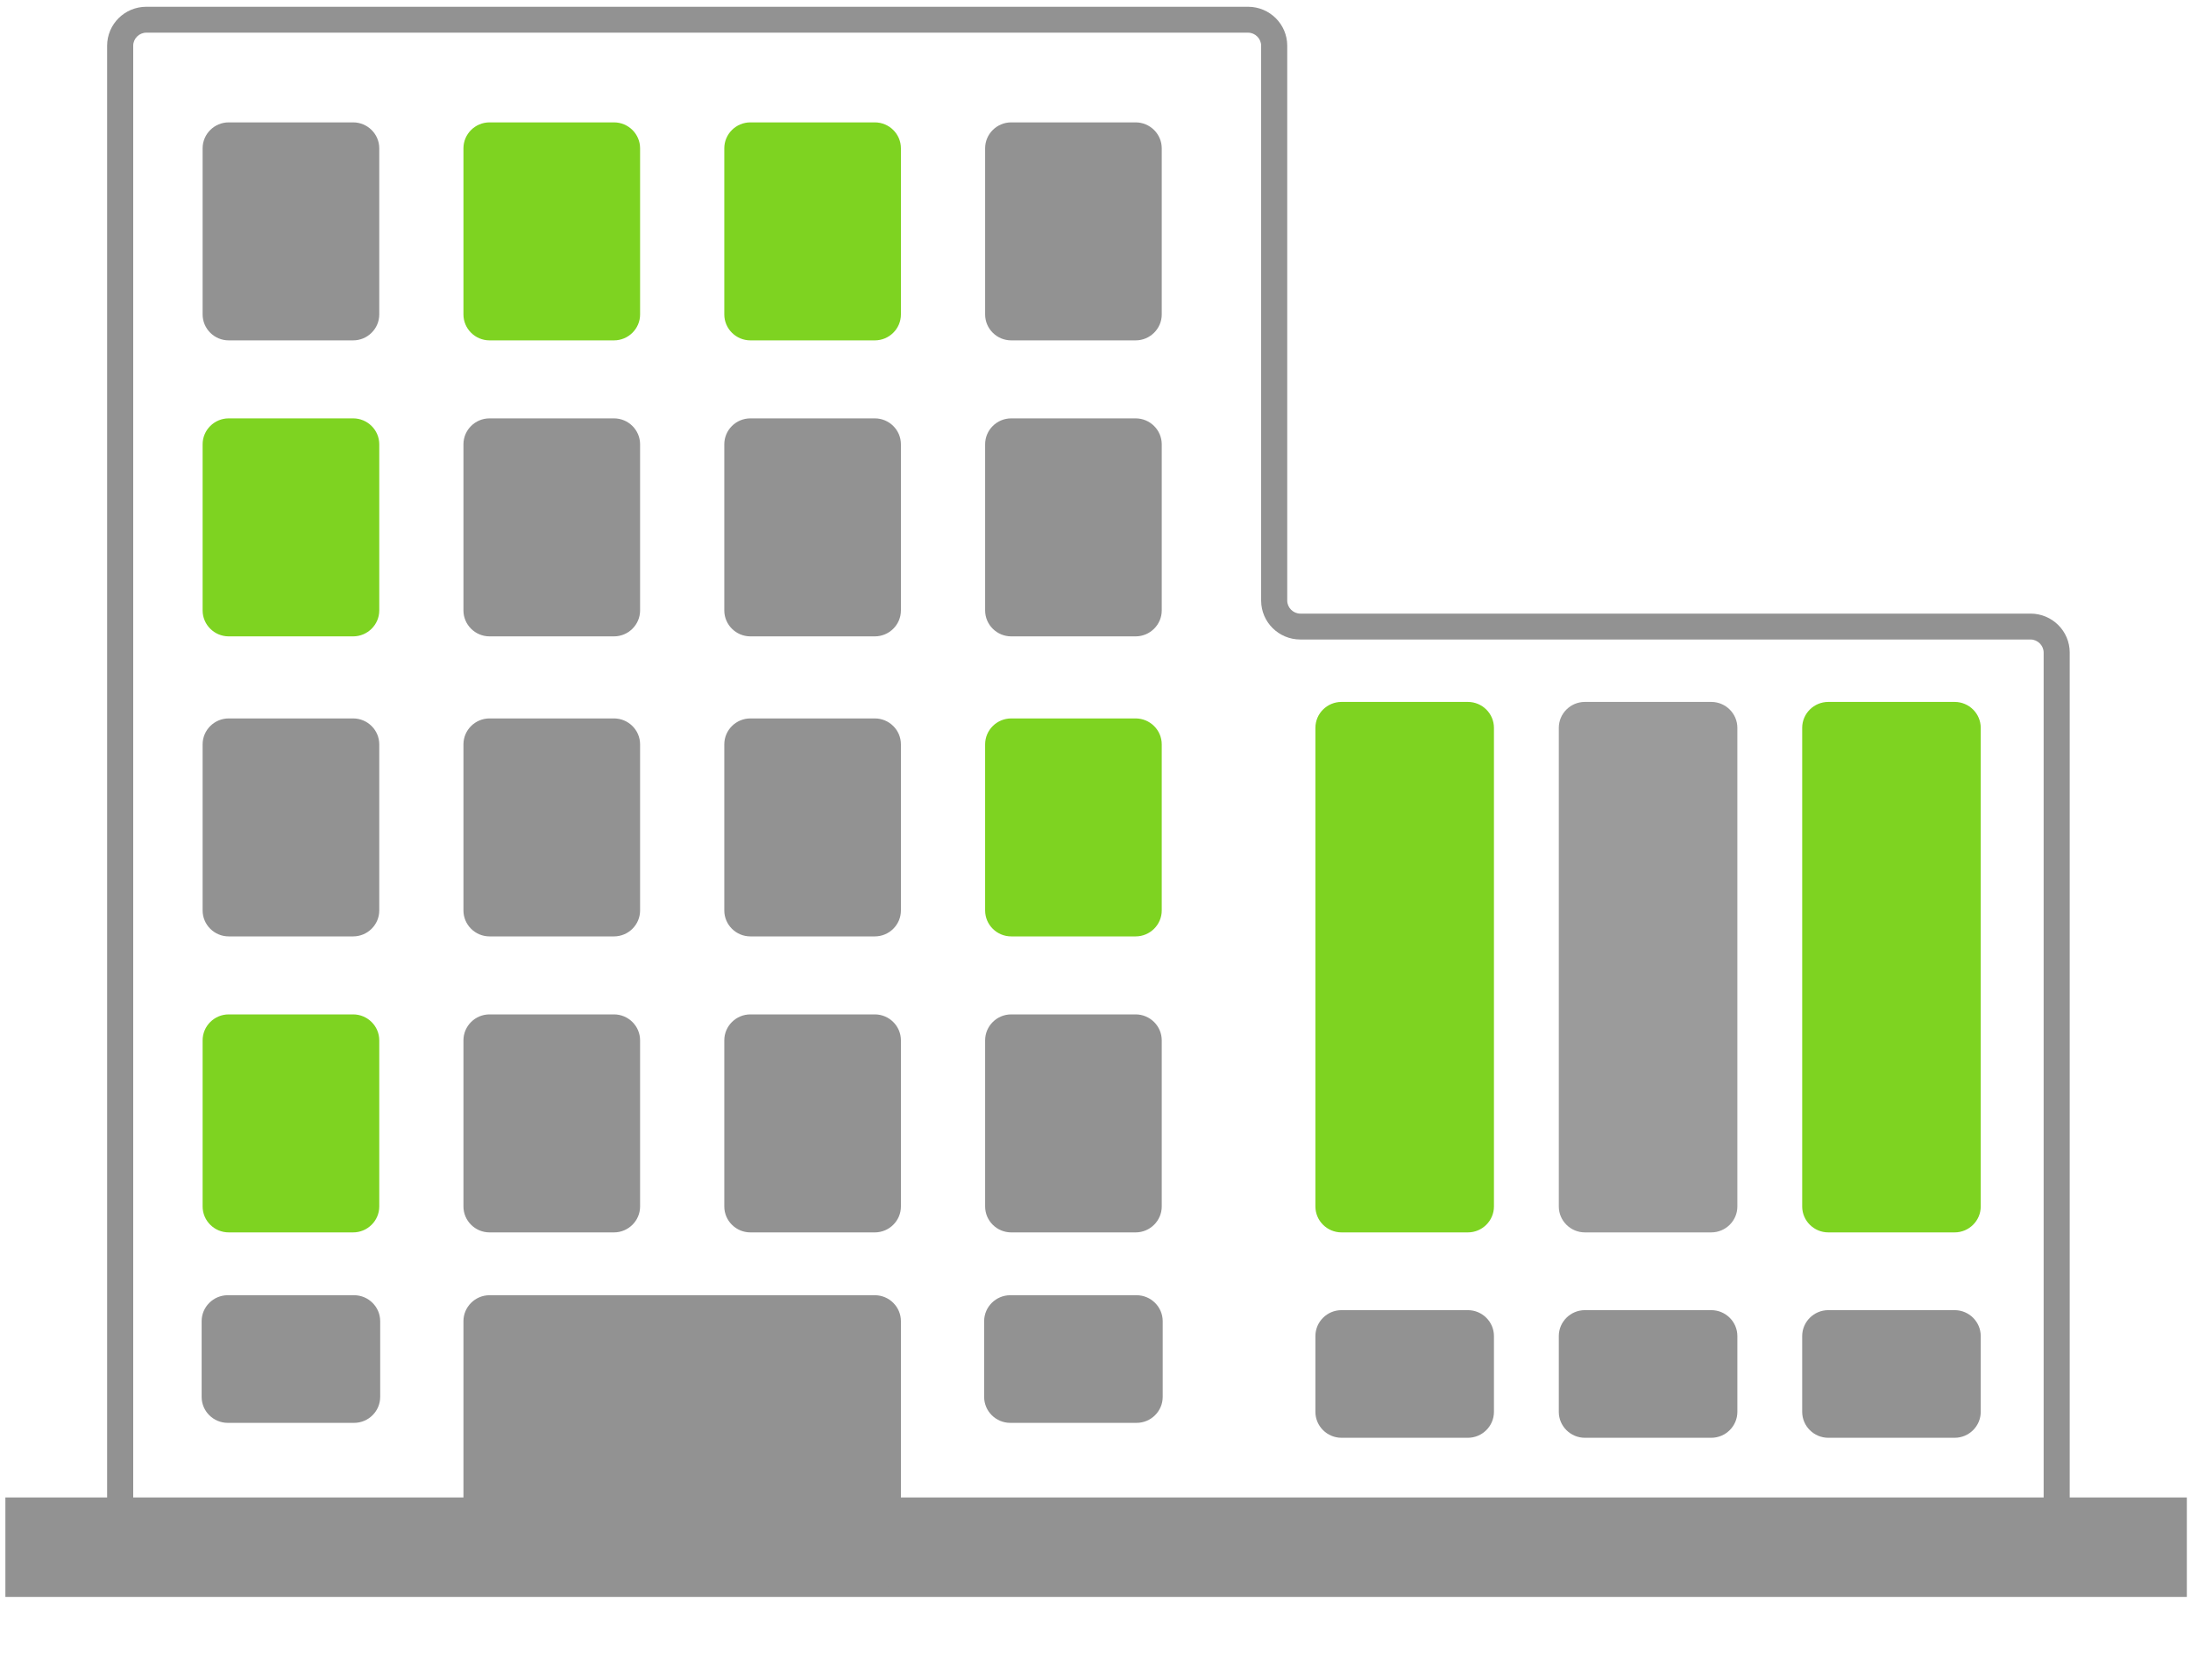
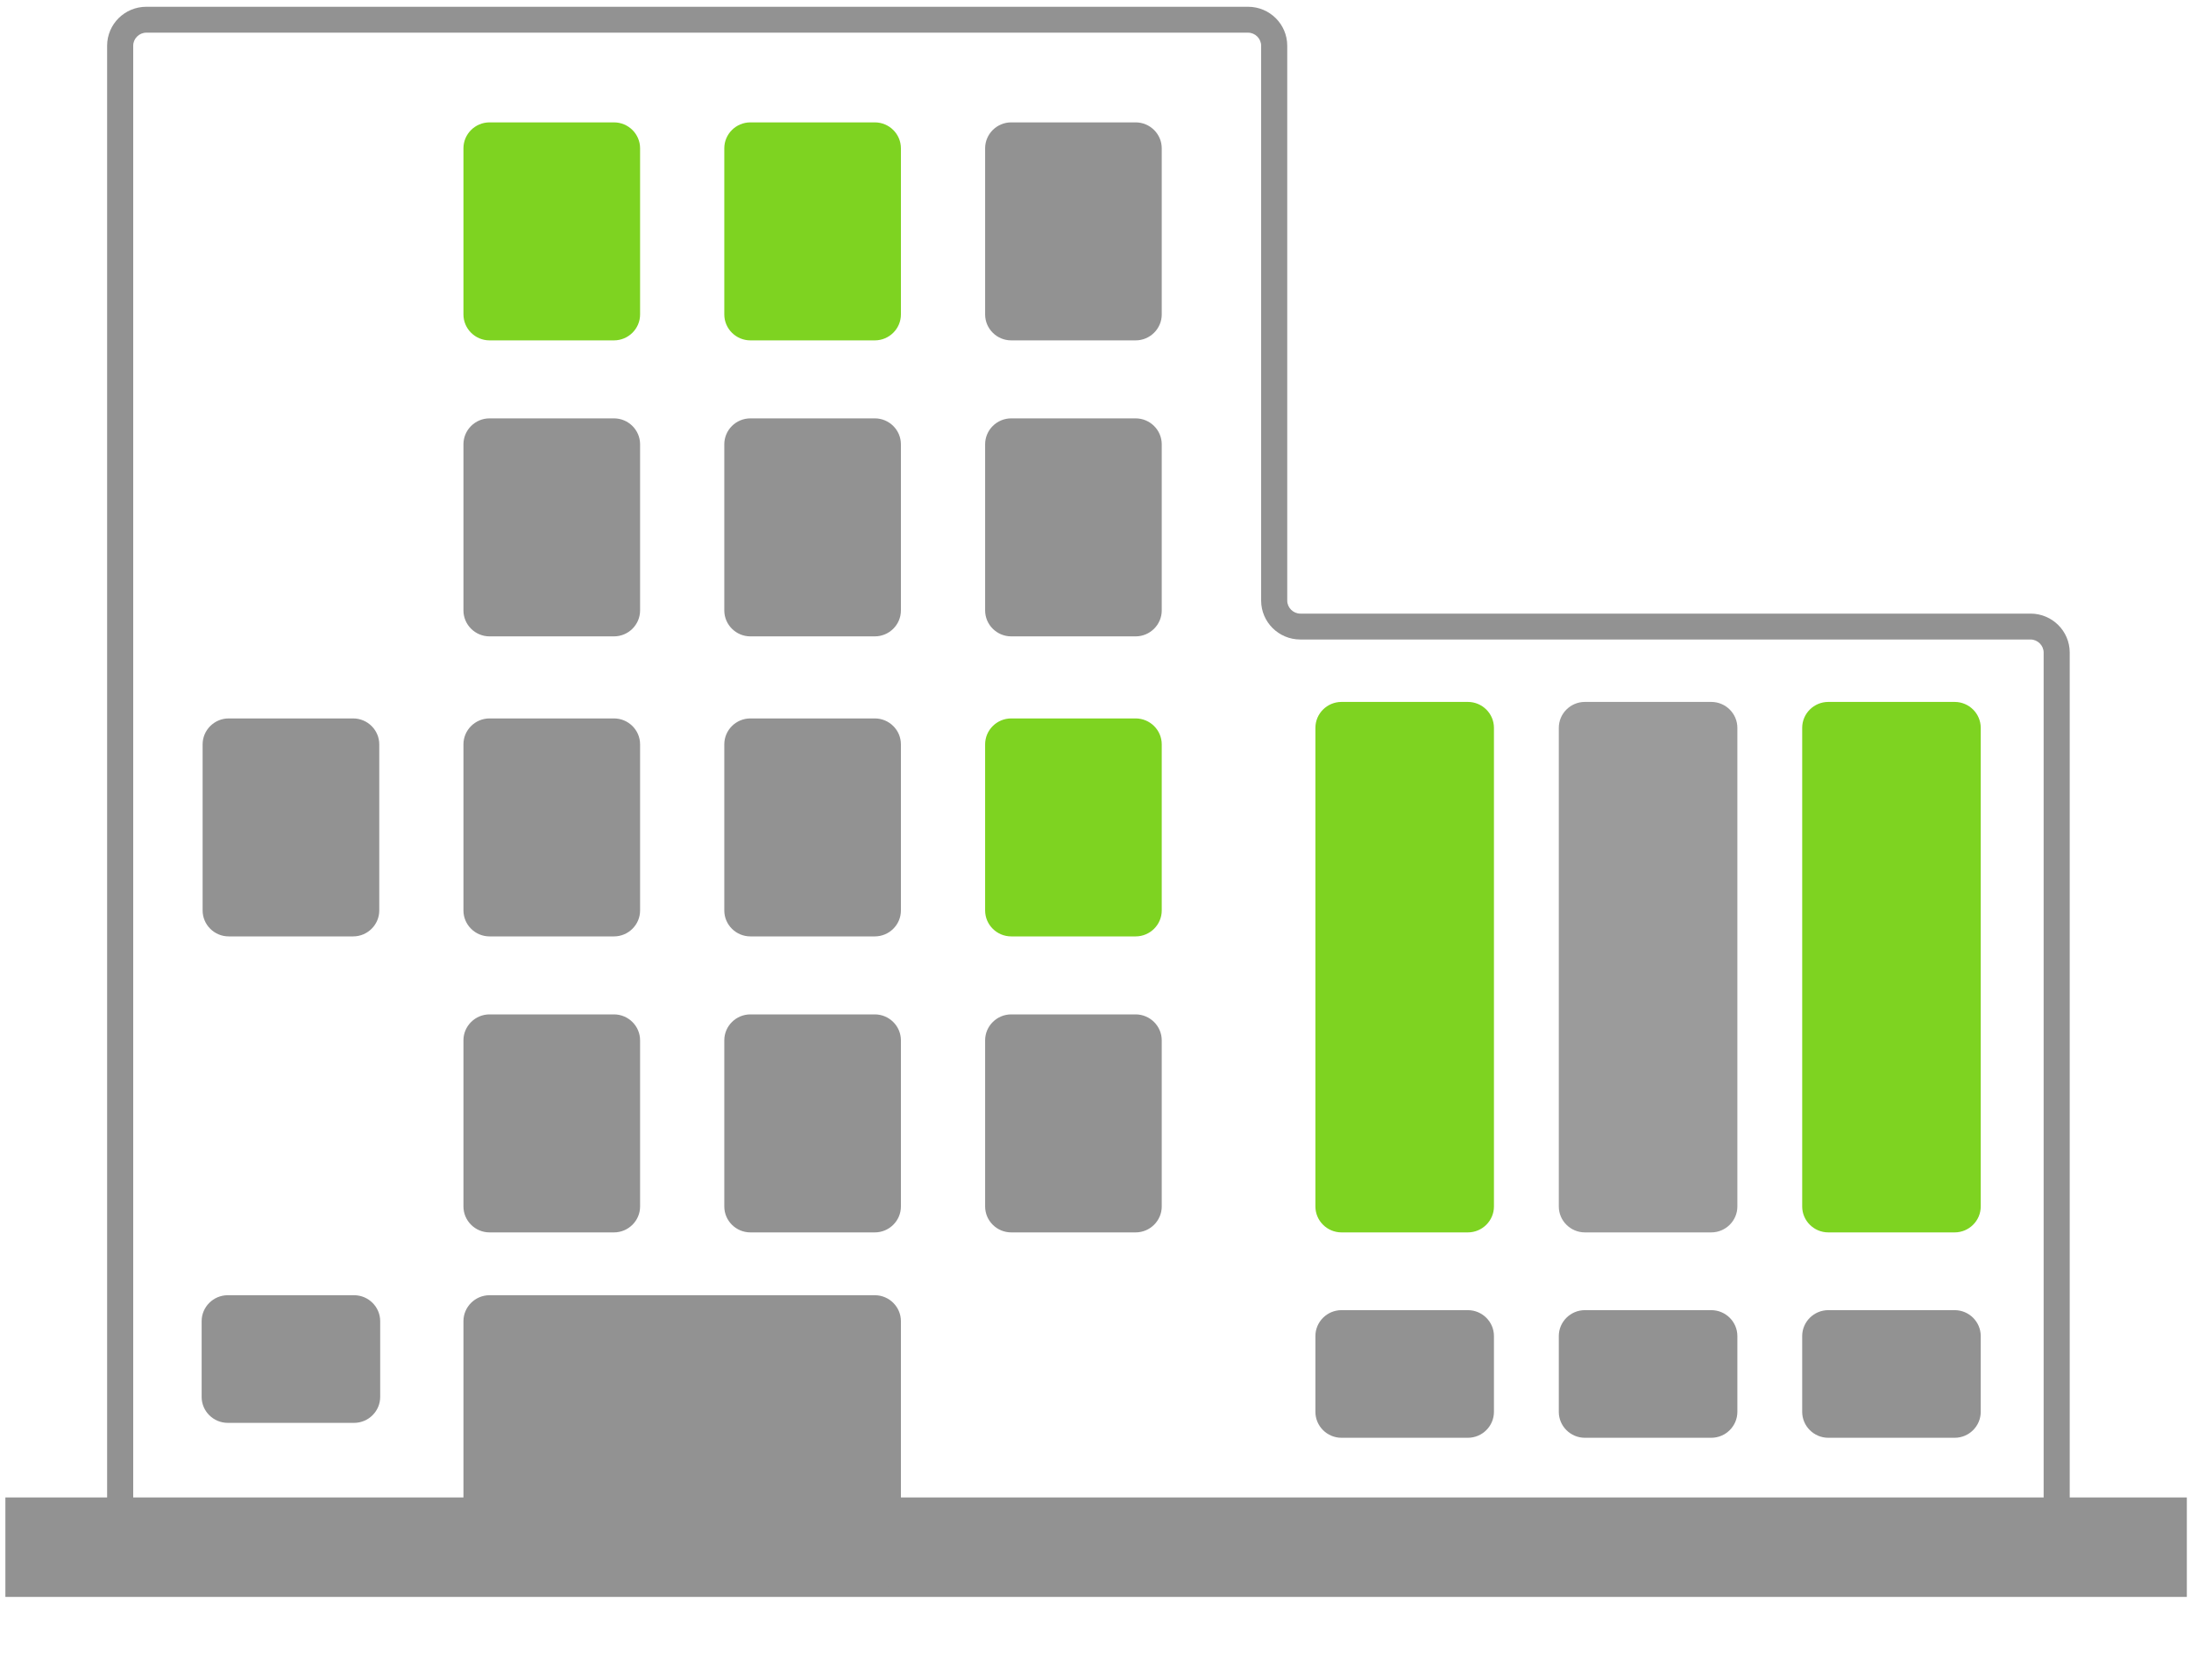
<svg xmlns="http://www.w3.org/2000/svg" width="90" height="69" viewBox="0 0 90 69" fill="none">
  <path d="M53.412 25.738V25.206C53.121 25.206 52.877 24.962 52.876 24.673V1.875C52.874 0.993 52.156 0.28 51.269 0.278H6.008C5.12 0.28 4.403 0.993 4.4 1.875V62.464C4.403 63.345 5.12 64.058 6.008 64.06H36.008C36.597 64.06 37.561 64.06 38.15 64.06H51.268C51.857 64.06 52.822 64.06 53.411 64.06H83.411C84.298 64.058 85.016 63.345 85.018 62.464V26.802C85.016 25.921 84.298 25.208 83.411 25.206H53.411V25.738V26.27H83.411C83.701 26.27 83.945 26.514 83.947 26.802V62.464C83.945 62.752 83.701 62.995 83.411 62.996H53.411C52.822 62.996 51.857 62.996 51.268 62.996H38.15C37.561 62.996 36.597 62.996 36.008 62.996H6.008C5.717 62.995 5.472 62.752 5.472 62.464V1.875C5.472 1.586 5.717 1.342 6.008 1.342H51.268C51.558 1.342 51.803 1.586 51.804 1.875V24.673C51.806 25.555 52.524 26.268 53.411 26.27V25.738H53.412Z" fill="#929292" />
  <path d="M0.221 61.513H89.829V65.599H0.221V61.513Z" fill="#929292" />
  <path d="M47.721 49.561C47.721 50.146 47.238 50.625 46.649 50.625H41.537C40.948 50.625 40.466 50.146 40.466 49.561V42.735C40.466 42.149 40.948 41.67 41.537 41.67H46.649C47.238 41.67 47.721 42.149 47.721 42.735V49.561Z" fill="#929292" />
  <path d="M37.007 49.561C37.007 50.146 36.525 50.625 35.936 50.625H30.823C30.234 50.625 29.752 50.146 29.752 49.561V42.735C29.752 42.149 30.234 41.67 30.823 41.67H35.936C36.525 41.67 37.007 42.149 37.007 42.735V49.561Z" fill="#929292" />
  <path d="M26.293 49.561C26.293 50.146 25.811 50.625 25.221 50.625H20.108C19.519 50.625 19.037 50.146 19.037 49.561V42.735C19.037 42.149 19.519 41.67 20.108 41.67H25.221C25.811 41.67 26.293 42.149 26.293 42.735V49.561Z" fill="#929292" />
-   <path d="M15.579 49.561C15.579 50.146 15.096 50.625 14.507 50.625H9.394C8.805 50.625 8.323 50.146 8.323 49.561V42.735C8.323 42.149 8.805 41.67 9.394 41.67H14.507C15.096 41.67 15.579 42.149 15.579 42.735V49.561Z" fill="#7ED321" />
  <path d="M47.721 37.402C47.721 37.987 47.238 38.466 46.649 38.466H41.537C40.948 38.466 40.466 37.987 40.466 37.402V30.576C40.466 29.991 40.948 29.512 41.537 29.512H46.649C47.238 29.512 47.721 29.991 47.721 30.576V37.402Z" fill="#7ED321" />
  <path d="M37.007 37.402C37.007 37.987 36.525 38.466 35.936 38.466H30.823C30.234 38.466 29.752 37.987 29.752 37.402V30.576C29.752 29.991 30.234 29.512 30.823 29.512H35.936C36.525 29.512 37.007 29.991 37.007 30.576V37.402Z" fill="#929292" />
  <path d="M26.293 37.402C26.293 37.987 25.811 38.466 25.221 38.466H20.108C19.519 38.466 19.037 37.987 19.037 37.402V30.576C19.037 29.991 19.519 29.512 20.108 29.512H25.221C25.811 29.512 26.293 29.991 26.293 30.576V37.402Z" fill="#929292" />
  <path d="M15.579 37.402C15.579 37.987 15.096 38.466 14.507 38.466H9.394C8.805 38.466 8.323 37.987 8.323 37.402V30.576C8.323 29.991 8.805 29.512 9.394 29.512H14.507C15.096 29.512 15.579 29.991 15.579 30.576V37.402Z" fill="#929292" />
  <path d="M47.721 25.077C47.721 25.662 47.238 26.141 46.649 26.141H41.537C40.948 26.141 40.466 25.662 40.466 25.077V18.25C40.466 17.665 40.948 17.186 41.537 17.186H46.649C47.238 17.186 47.721 17.665 47.721 18.25V25.077Z" fill="#929292" />
  <path d="M37.007 25.077C37.007 25.662 36.525 26.141 35.936 26.141H30.823C30.234 26.141 29.752 25.662 29.752 25.077V18.25C29.752 17.665 30.234 17.186 30.823 17.186H35.936C36.525 17.186 37.007 17.665 37.007 18.25V25.077Z" fill="#929292" />
  <path d="M26.293 25.077C26.293 25.662 25.811 26.141 25.221 26.141H20.108C19.519 26.141 19.037 25.662 19.037 25.077V18.25C19.037 17.665 19.519 17.186 20.108 17.186H25.221C25.811 17.186 26.293 17.665 26.293 18.25V25.077Z" fill="#929292" />
-   <path d="M15.579 25.077C15.579 25.662 15.096 26.141 14.507 26.141H9.394C8.805 26.141 8.323 25.662 8.323 25.077V18.25C8.323 17.665 8.805 17.186 9.394 17.186H14.507C15.096 17.186 15.579 17.665 15.579 18.25V25.077Z" fill="#7ED321" />
  <path d="M47.721 12.918C47.721 13.503 47.238 13.982 46.649 13.982H41.537C40.948 13.982 40.466 13.503 40.466 12.918V6.091C40.466 5.506 40.948 5.027 41.537 5.027H46.649C47.238 5.027 47.721 5.506 47.721 6.091V12.918Z" fill="#929292" />
  <path d="M37.007 12.918C37.007 13.503 36.525 13.982 35.936 13.982H30.823C30.234 13.982 29.752 13.503 29.752 12.918V6.091C29.752 5.506 30.234 5.027 30.823 5.027H35.936C36.525 5.027 37.007 5.506 37.007 6.091V12.918Z" fill="#7ED321" />
  <path d="M26.293 12.918C26.293 13.503 25.811 13.982 25.221 13.982H20.108C19.519 13.982 19.037 13.503 19.037 12.918V6.091C19.037 5.506 19.519 5.027 20.108 5.027H25.221C25.811 5.027 26.293 5.506 26.293 6.091V12.918Z" fill="#7ED321" />
-   <path d="M15.579 12.918C15.579 13.503 15.096 13.982 14.507 13.982H9.394C8.805 13.982 8.323 13.503 8.323 12.918V6.091C8.323 5.506 8.805 5.027 9.394 5.027H14.507C15.096 5.027 15.579 5.506 15.579 6.091V12.918Z" fill="#929292" />
  <path d="M81.363 54.883C81.363 54.298 80.881 53.819 80.292 53.819H75.101C74.511 53.819 74.029 54.298 74.029 54.883V57.997C74.029 58.583 74.511 59.062 75.101 59.062H80.292C80.881 59.062 81.363 58.583 81.363 57.997V54.883Z" fill="#929292" />
  <path d="M71.366 54.883C71.366 54.298 70.884 53.819 70.294 53.819H65.102C64.513 53.819 64.031 54.298 64.031 54.883V57.997C64.031 58.583 64.513 59.062 65.102 59.062H70.294C70.884 59.062 71.366 58.583 71.366 57.997V54.883Z" fill="#929292" />
  <path d="M61.367 54.883C61.367 54.298 60.885 53.819 60.296 53.819H55.105C54.515 53.819 54.033 54.298 54.033 54.883V57.997C54.033 58.583 54.515 59.062 55.105 59.062H60.296C60.885 59.062 61.367 58.583 61.367 57.997V54.883Z" fill="#929292" />
-   <path d="M47.76 54.271C47.76 53.686 47.278 53.206 46.688 53.206H41.498C40.908 53.206 40.426 53.686 40.426 54.271V57.385C40.426 57.97 40.908 58.449 41.498 58.449H46.688C47.278 58.449 47.76 57.97 47.76 57.385V54.271Z" fill="#929292" />
  <path d="M15.617 54.271C15.617 53.686 15.135 53.206 14.546 53.206H9.355C8.765 53.206 8.283 53.686 8.283 54.271V57.385C8.283 57.97 8.765 58.449 9.355 58.449H14.546C15.135 58.449 15.617 57.97 15.617 57.385V54.271Z" fill="#929292" />
  <path d="M81.363 49.561C81.363 50.146 80.881 50.625 80.292 50.625H75.101C74.511 50.625 74.029 50.146 74.029 49.561V29.898C74.029 29.312 74.511 28.834 75.101 28.834H80.292C80.881 28.834 81.363 29.312 81.363 29.898V49.561Z" fill="#7ED321" />
  <path d="M71.366 49.561C71.366 50.146 70.884 50.625 70.294 50.625H65.102C64.513 50.625 64.031 50.146 64.031 49.561V29.898C64.031 29.312 64.513 28.834 65.102 28.834H70.294C70.884 28.834 71.366 29.312 71.366 29.898V49.561Z" fill="#9B9B9B" />
  <path d="M61.367 49.561C61.367 50.146 60.885 50.625 60.296 50.625H55.105C54.515 50.625 54.033 50.146 54.033 49.561V29.898C54.033 29.312 54.515 28.834 55.105 28.834H60.296C60.885 28.834 61.367 29.312 61.367 29.898V49.561Z" fill="#7ED321" />
  <path d="M30.823 53.206C30.233 53.206 29.269 53.206 28.68 53.206H20.108C19.519 53.206 19.037 53.686 19.037 54.271V64.276C19.037 64.862 19.519 65.341 20.108 65.341H28.68C29.269 65.341 30.233 65.341 30.823 65.341H35.936C36.525 65.341 37.007 64.862 37.007 64.276V54.271C37.007 53.686 36.525 53.206 35.936 53.206H30.823Z" fill="#929292" />
</svg>